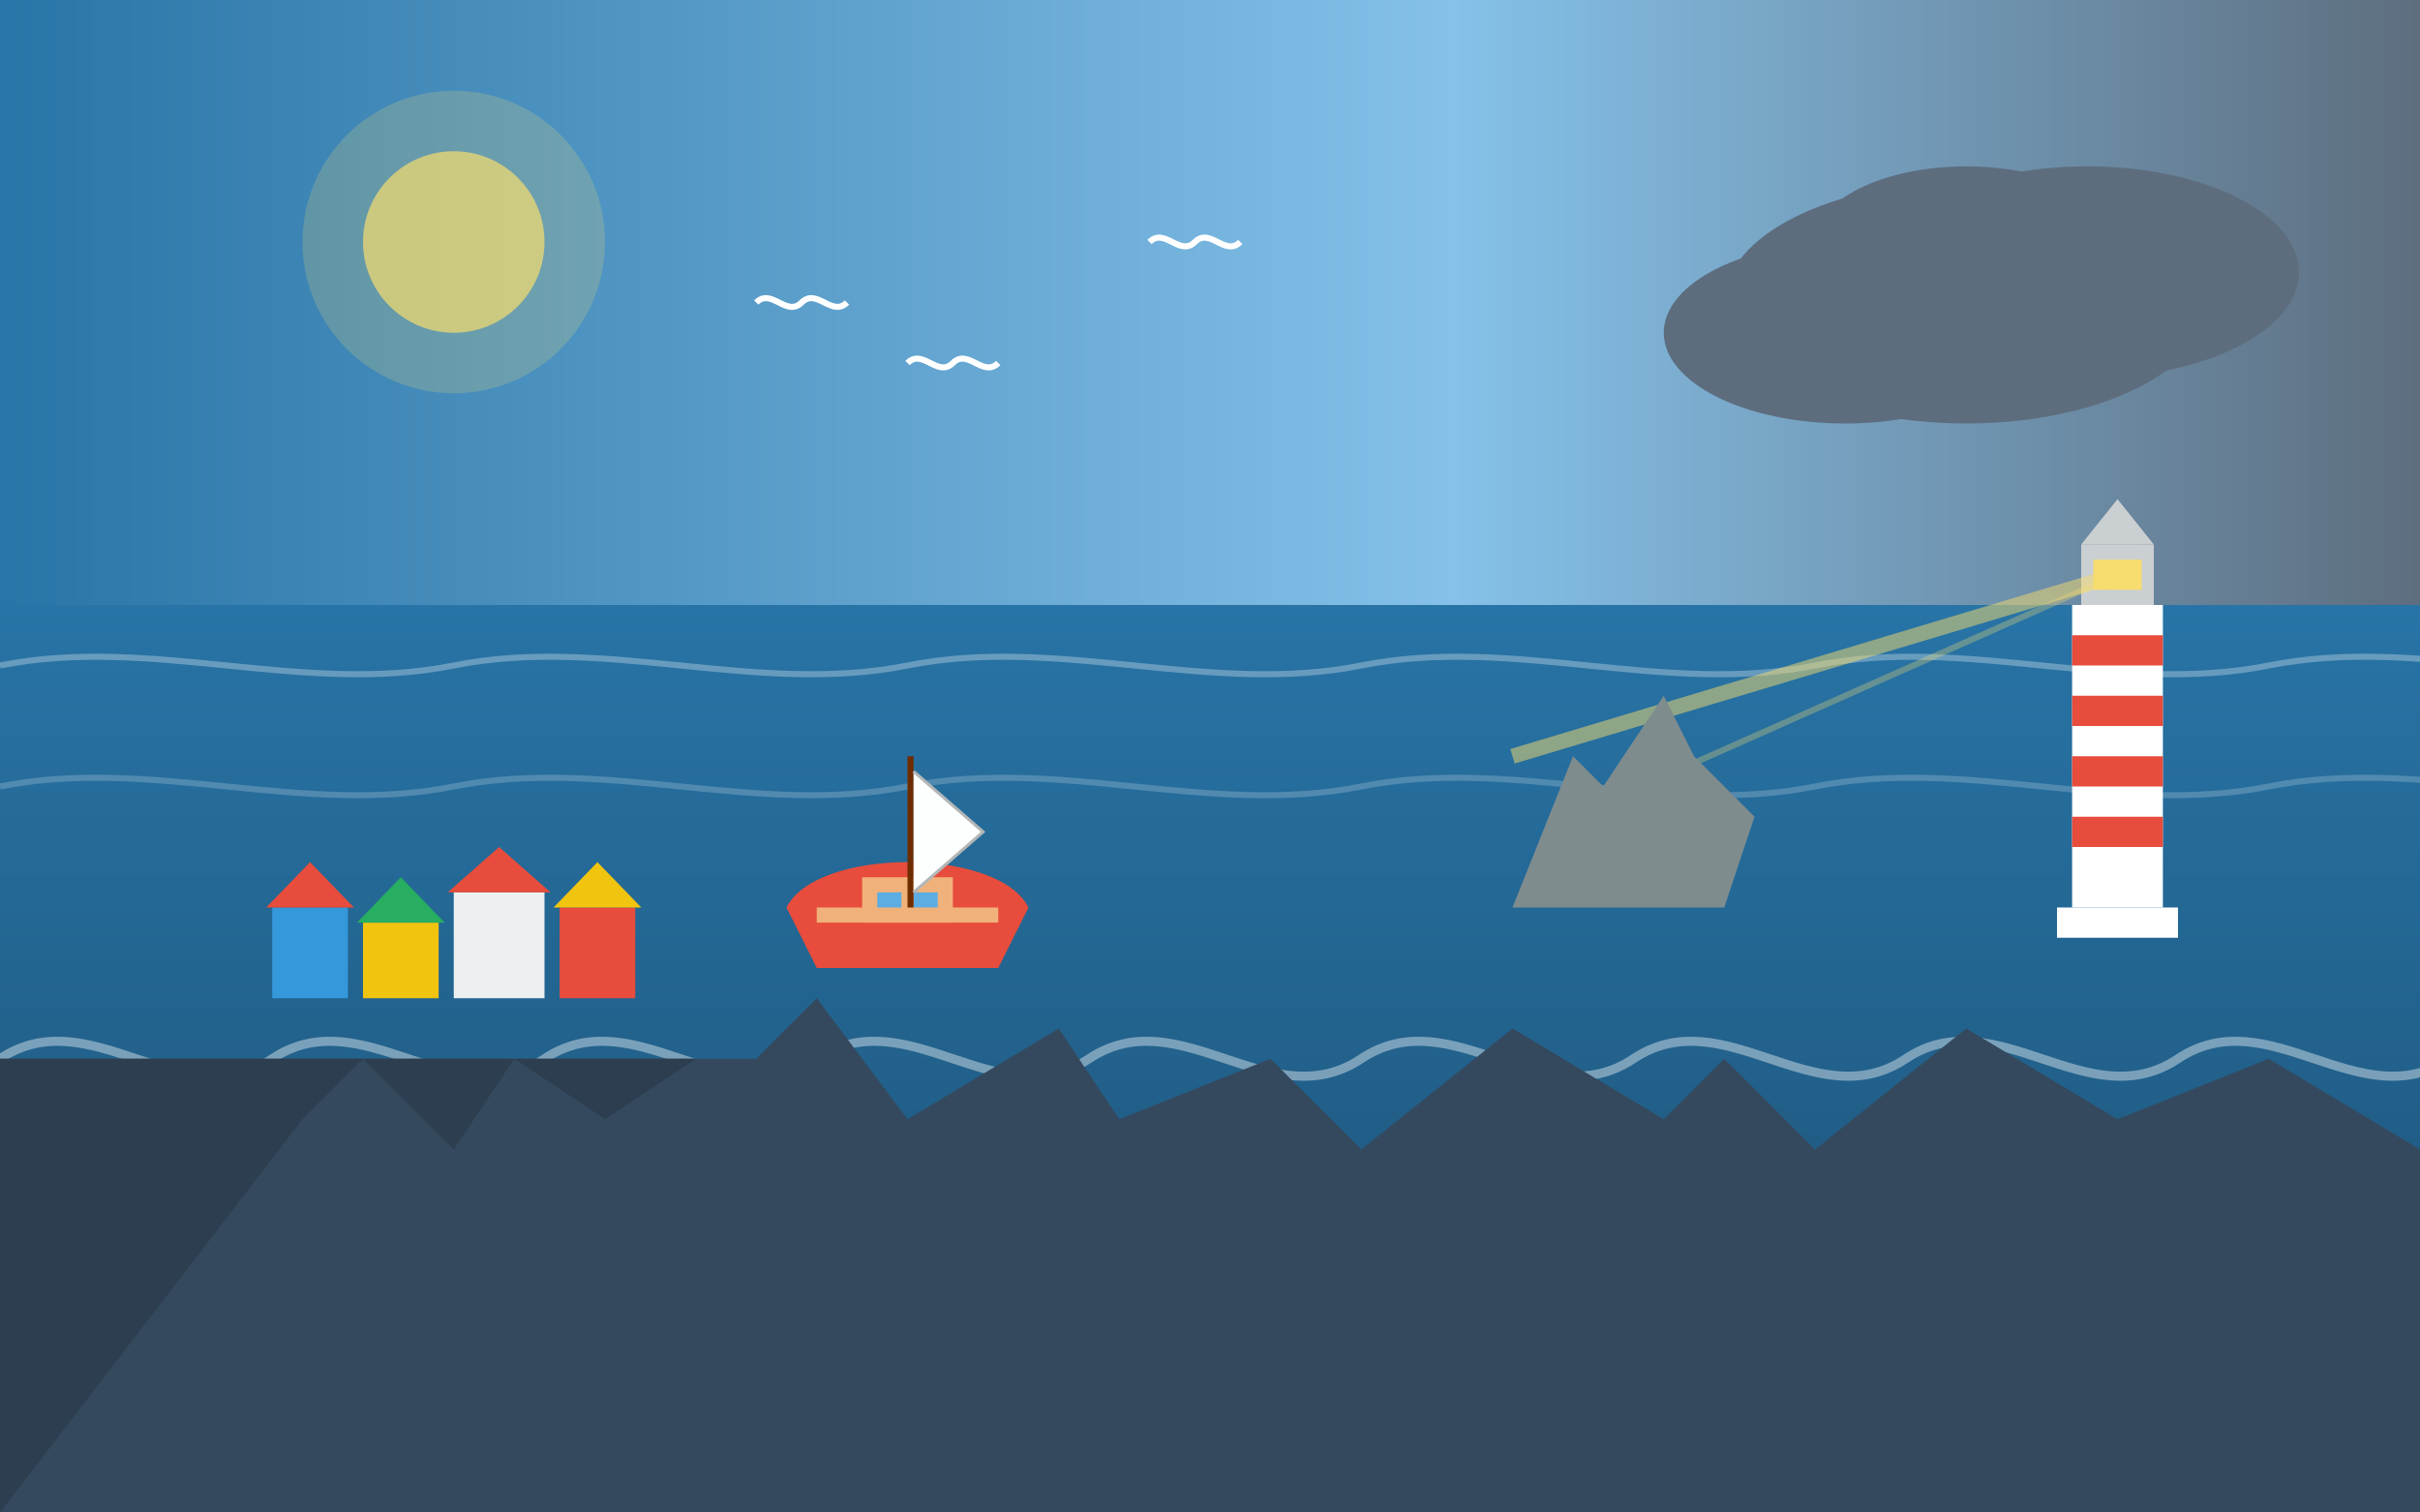
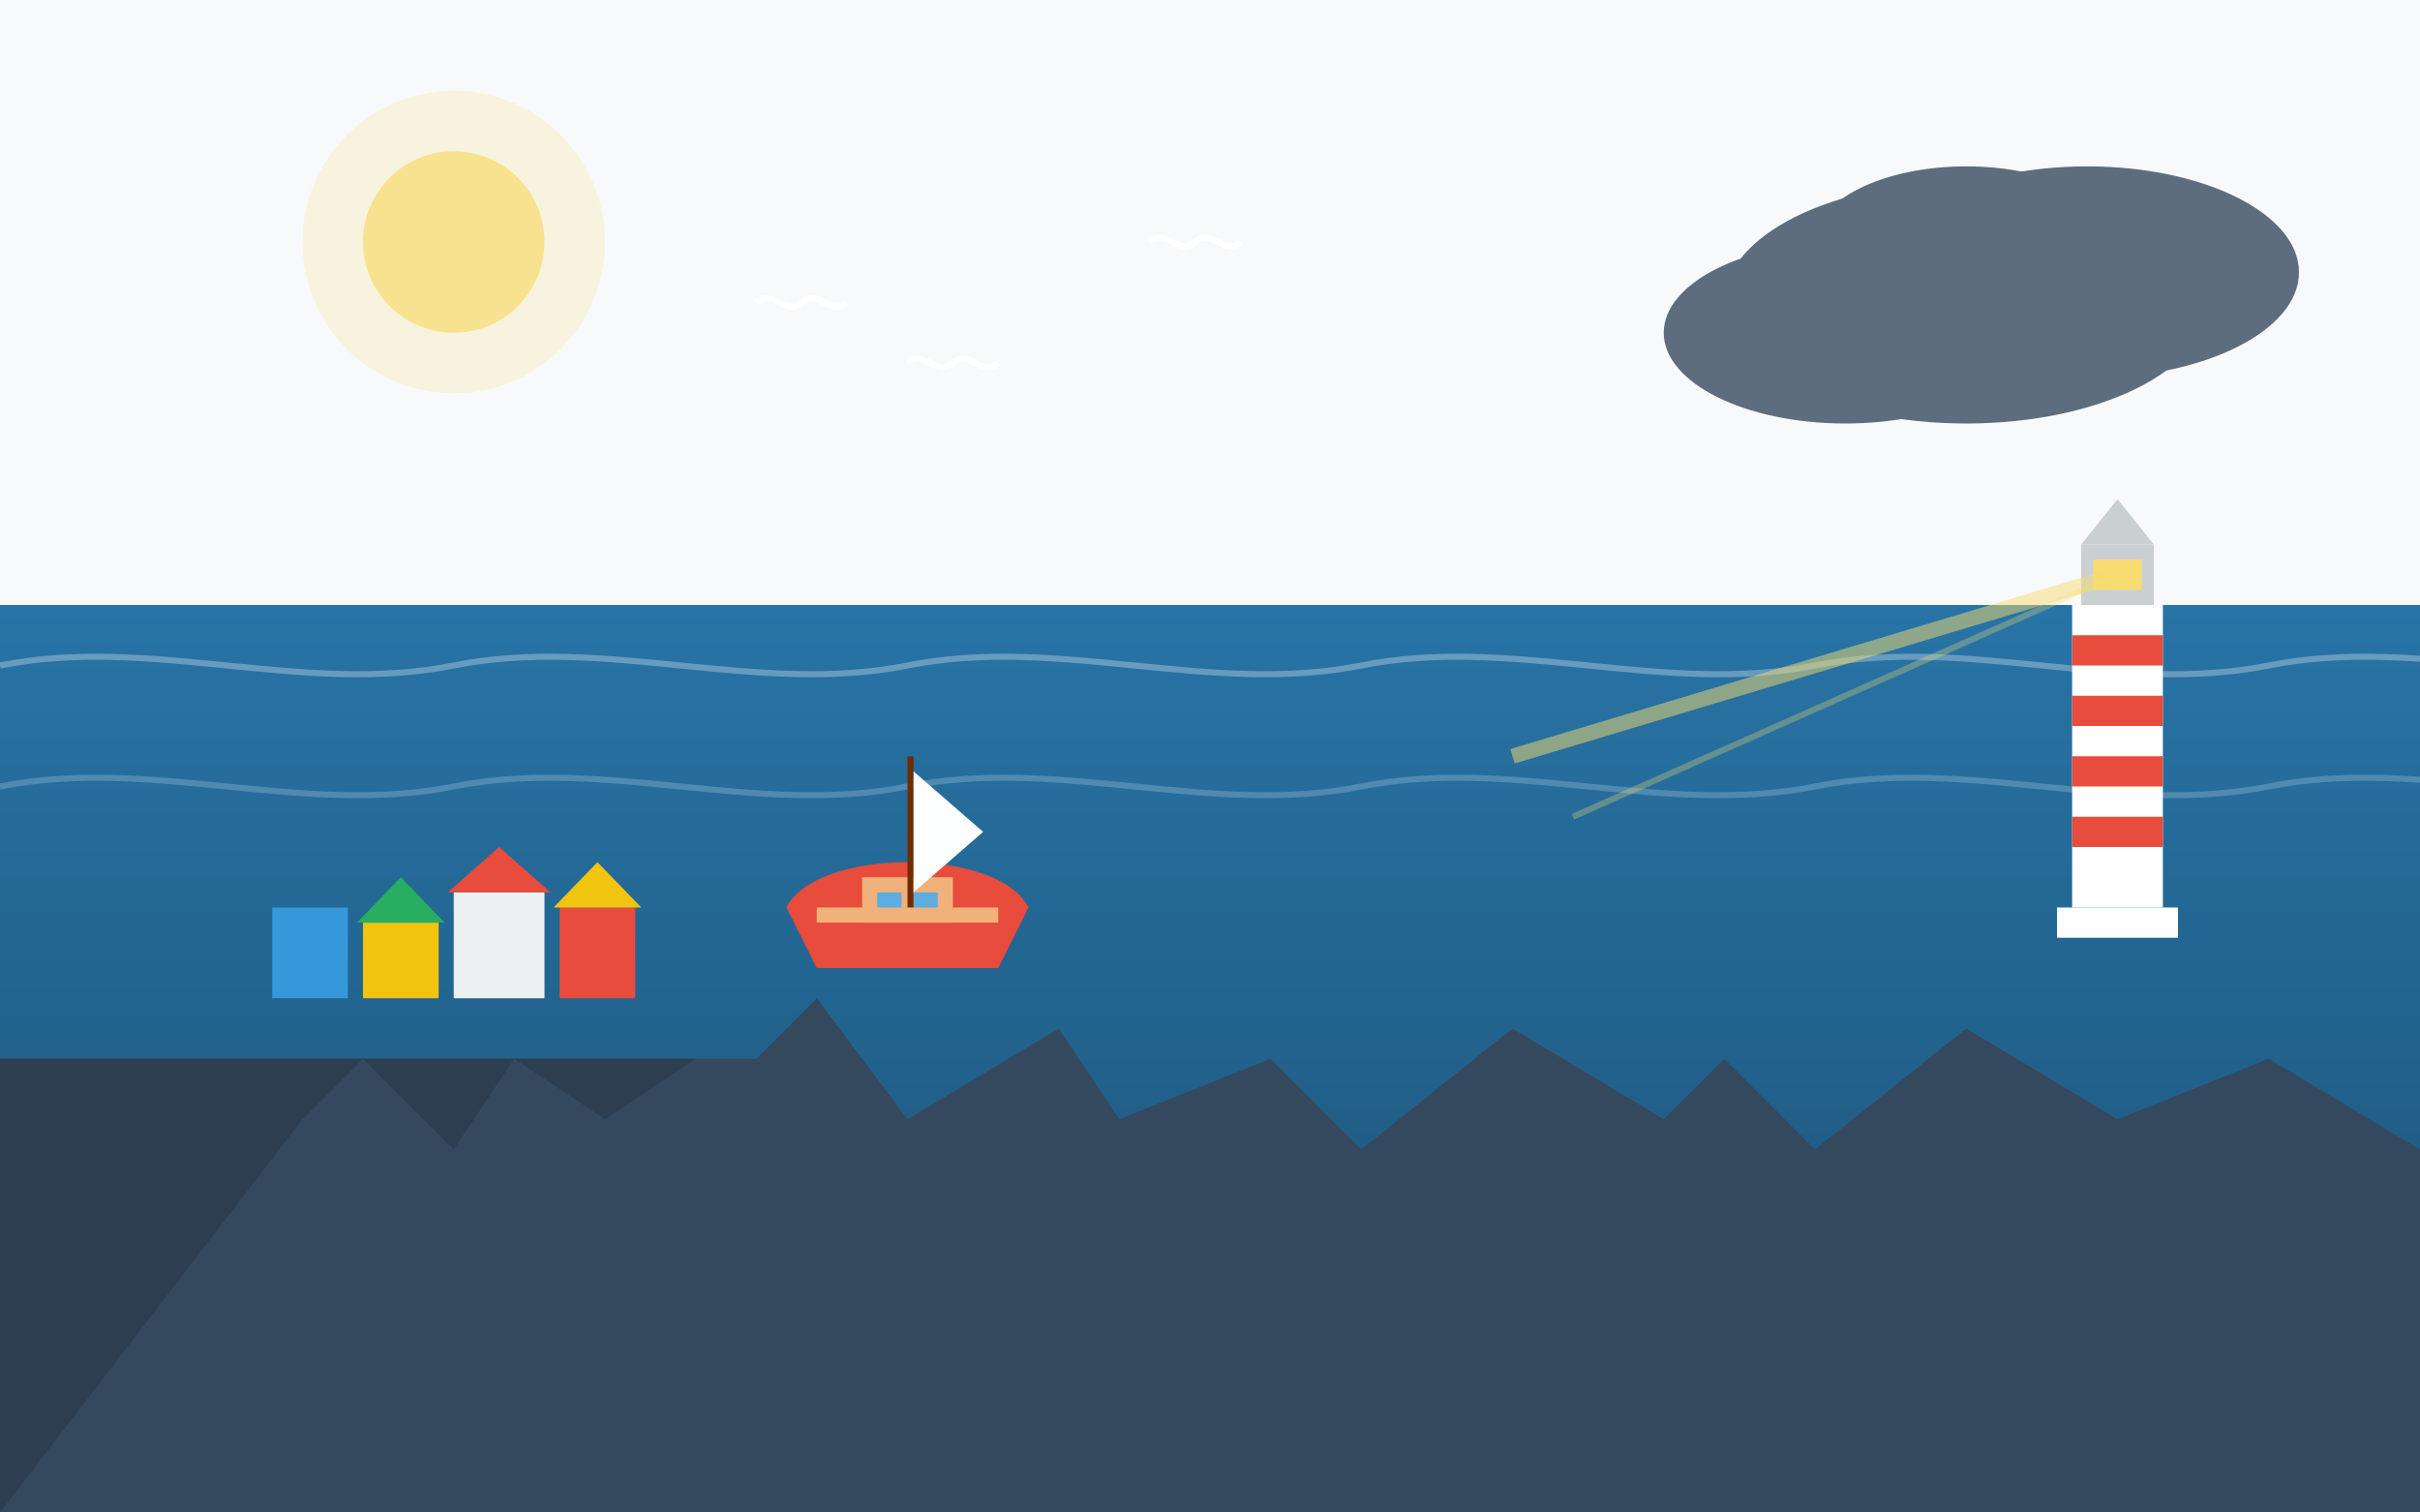
<svg xmlns="http://www.w3.org/2000/svg" width="800" height="500" viewBox="0 0 800 500">
  <rect width="800" height="500" fill="#F8F9FA" />
  <linearGradient id="skyGradient" x1="0%" y1="0%" x2="100%" y2="0%">
    <stop offset="0%" stop-color="#2874A6" />
    <stop offset="60%" stop-color="#85C1E9" />
    <stop offset="100%" stop-color="#5D6D7E" />
  </linearGradient>
-   <rect width="800" height="200" fill="url(#skyGradient)" />
  <g transform="translate(650, 100)">
    <ellipse cx="0" cy="0" rx="80" ry="40" fill="#5D6D7E" />
    <ellipse cx="-40" cy="10" rx="60" ry="30" fill="#5D6D7E" />
    <ellipse cx="40" cy="-10" rx="70" ry="35" fill="#5D6D7E" />
    <ellipse cx="0" cy="-20" rx="50" ry="25" fill="#5D6D7E" />
  </g>
  <circle cx="150" cy="80" r="30" fill="#F7DC6F" opacity="0.7" />
  <circle cx="150" cy="80" r="50" fill="#F7DC6F" opacity="0.2" />
  <linearGradient id="oceanGradient" x1="0%" y1="0%" x2="0%" y2="100%">
    <stop offset="0%" stop-color="#2874A6" />
    <stop offset="100%" stop-color="#1B4F72" />
  </linearGradient>
  <path d="M0,200 L800,200 L800,500 L0,500 Z" fill="url(#oceanGradient)" />
  <path d="M0,220 C50,210 100,230 150,220 C200,210 250,230 300,220 C350,210 400,230 450,220 C500,210 550,230 600,220 C650,210 700,230 750,220 C800,210 850,230 900,220" fill="none" stroke="#FFFFFF" stroke-width="2" opacity="0.3" />
  <path d="M0,260 C50,250 100,270 150,260 C200,250 250,270 300,260 C350,250 400,270 450,260 C500,250 550,270 600,260 C650,250 700,270 750,260 C800,250 850,270 900,260" fill="none" stroke="#FFFFFF" stroke-width="2" opacity="0.2" />
-   <path d="M0,350 C30,330 60,370 90,350 C120,330 150,370 180,350 C210,330 240,370 270,350 C300,330 330,370 360,350 C390,330 420,370 450,350 C480,330 510,370 540,350 C570,330 600,370 630,350 C660,330 690,370 720,350 C750,330 780,370 810,350" fill="none" stroke="#FFFFFF" stroke-width="3" opacity="0.4" />
  <path d="M0,350 L250,350 L270,330 L300,370 L350,340 L370,370 L420,350 L450,380 L500,340 L550,370 L570,350 L600,380 L650,340 L700,370 L750,350 L800,380 L800,500 L0,500 Z" fill="#34495E" />
  <path d="M100,370 L120,350 L150,380 L170,350 L200,370 L230,350 L0,350 L0,500 Z" fill="#2C3E50" />
  <g transform="translate(700, 300)">
    <rect x="-15" y="-100" width="30" height="100" fill="#FFFFFF" />
    <rect x="-20" y="0" width="40" height="10" fill="#FFFFFF" />
    <rect x="-15" y="-90" width="30" height="10" fill="#E74C3C" />
    <rect x="-15" y="-70" width="30" height="10" fill="#E74C3C" />
    <rect x="-15" y="-50" width="30" height="10" fill="#E74C3C" />
    <rect x="-15" y="-30" width="30" height="10" fill="#E74C3C" />
    <rect x="-12" y="-120" width="24" height="20" fill="#CACFD2" />
    <path d="M-12,-120 L12,-120 L0,-135 Z" fill="#CACFD2" />
    <rect x="-8" y="-115" width="16" height="10" fill="#F7DC6F" />
    <path d="M0,-110 L-200,-50" stroke="#F7DC6F" stroke-width="5" opacity="0.5" />
    <path d="M0,-110 L-180,-30" stroke="#F7DC6F" stroke-width="2" opacity="0.3" />
  </g>
  <g transform="translate(300, 300)">
    <path d="M-40,0 C-30,-20 30,-20 40,0 L30,20 L-30,20 Z" fill="#E74C3C" />
    <rect x="-30" y="0" width="60" height="5" fill="#F0B27A" />
    <rect x="-15" y="-10" width="30" height="15" fill="#F0B27A" />
    <rect x="-10" y="-5" width="8" height="5" fill="#5DADE2" />
    <rect x="2" y="-5" width="8" height="5" fill="#5DADE2" />
    <rect x="0" y="-50" width="2" height="50" fill="#6E2C00" />
    <path d="M2,-45 L25,-25 L2,-5" fill="#FDFEFE" />
-     <path d="M2,-45 L25,-25 L2,-5" fill="none" stroke="#B3B6B7" stroke-width="1" />
  </g>
  <g transform="translate(150, 330)">
    <rect x="-60" y="-30" width="25" height="30" fill="#3498DB" />
-     <path d="M-62,-30 L-33,-30 L-47.5,-45 Z" fill="#E74C3C" />
    <rect x="-30" y="-25" width="25" height="25" fill="#F1C40F" />
    <path d="M-32,-25 L-3,-25 L-17.5,-40 Z" fill="#27AE60" />
    <rect x="0" y="-35" width="30" height="35" fill="#ECF0F1" />
    <path d="M-2,-35 L32,-35 L15,-50 Z" fill="#E74C3C" />
    <rect x="35" y="-30" width="25" height="30" fill="#E74C3C" />
    <path d="M33,-30 L62,-30 L47.5,-45 Z" fill="#F1C40F" />
  </g>
  <path d="M250,100 C255,95 260,105 265,100 C270,95 275,105 280,100" fill="none" stroke="#FFFFFF" stroke-width="2" />
  <path d="M300,120 C305,115 310,125 315,120 C320,115 325,125 330,120" fill="none" stroke="#FFFFFF" stroke-width="2" />
  <path d="M380,80 C385,75 390,85 395,80 C400,75 405,85 410,80" fill="none" stroke="#FFFFFF" stroke-width="2" />
-   <path d="M500,300 L520,250 L530,260 L550,230 L560,250 L580,270 L570,300 Z" fill="#7F8C8D" />
</svg>